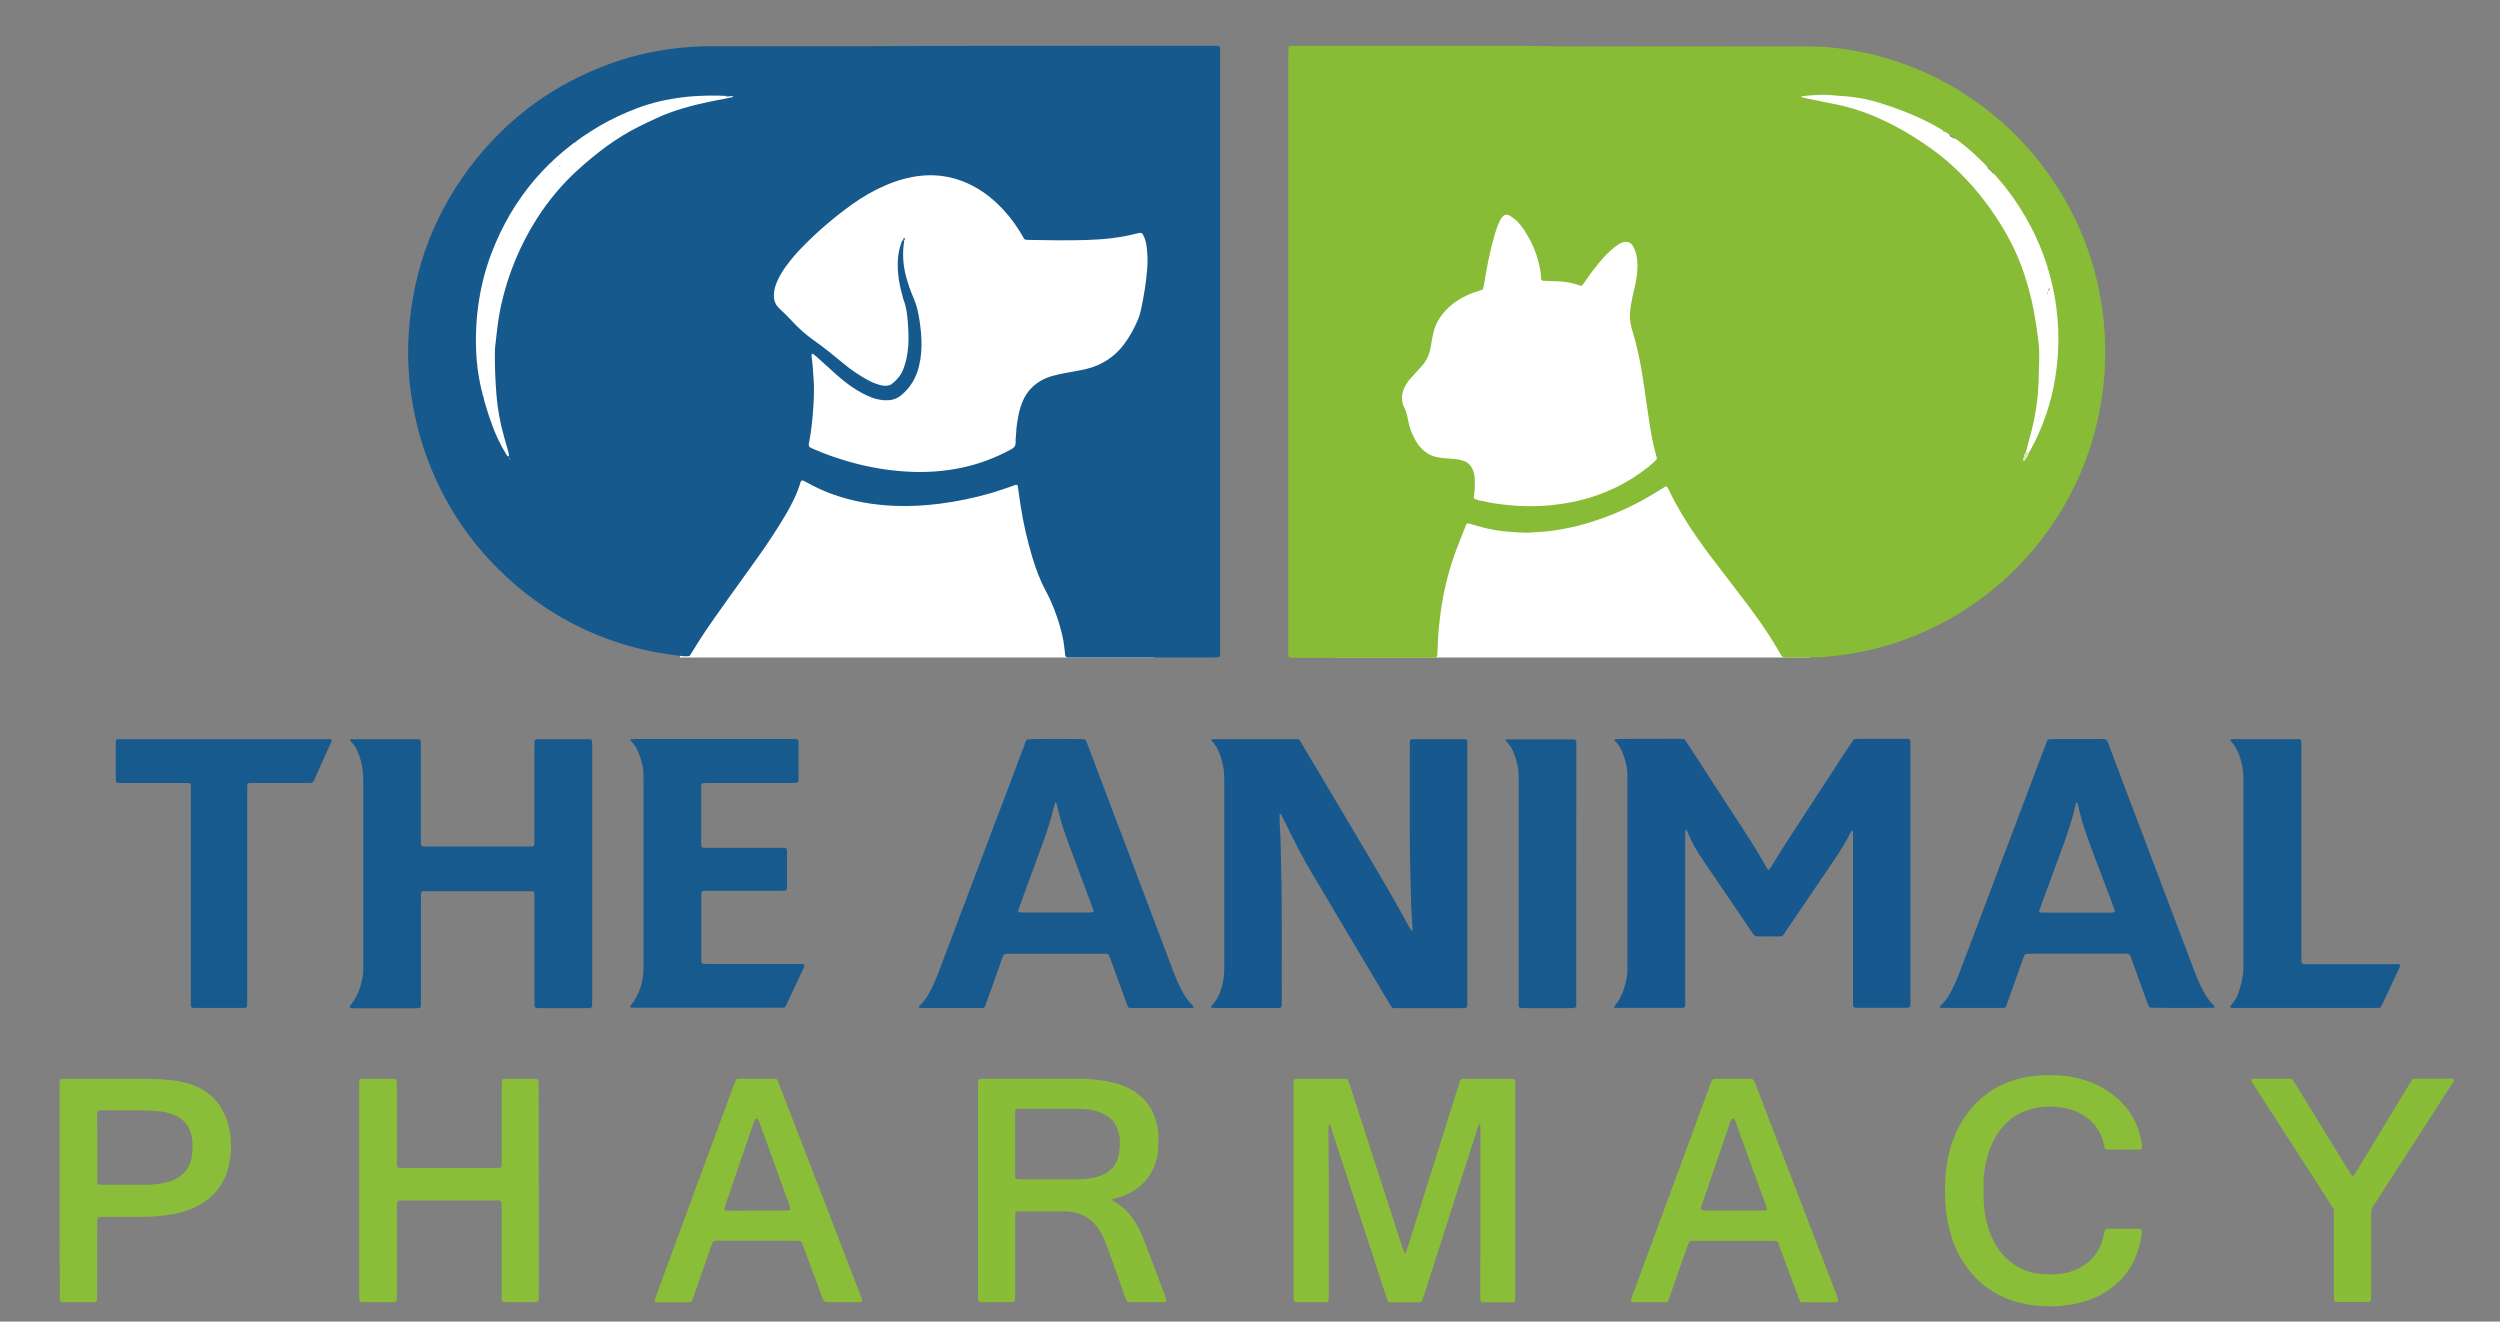
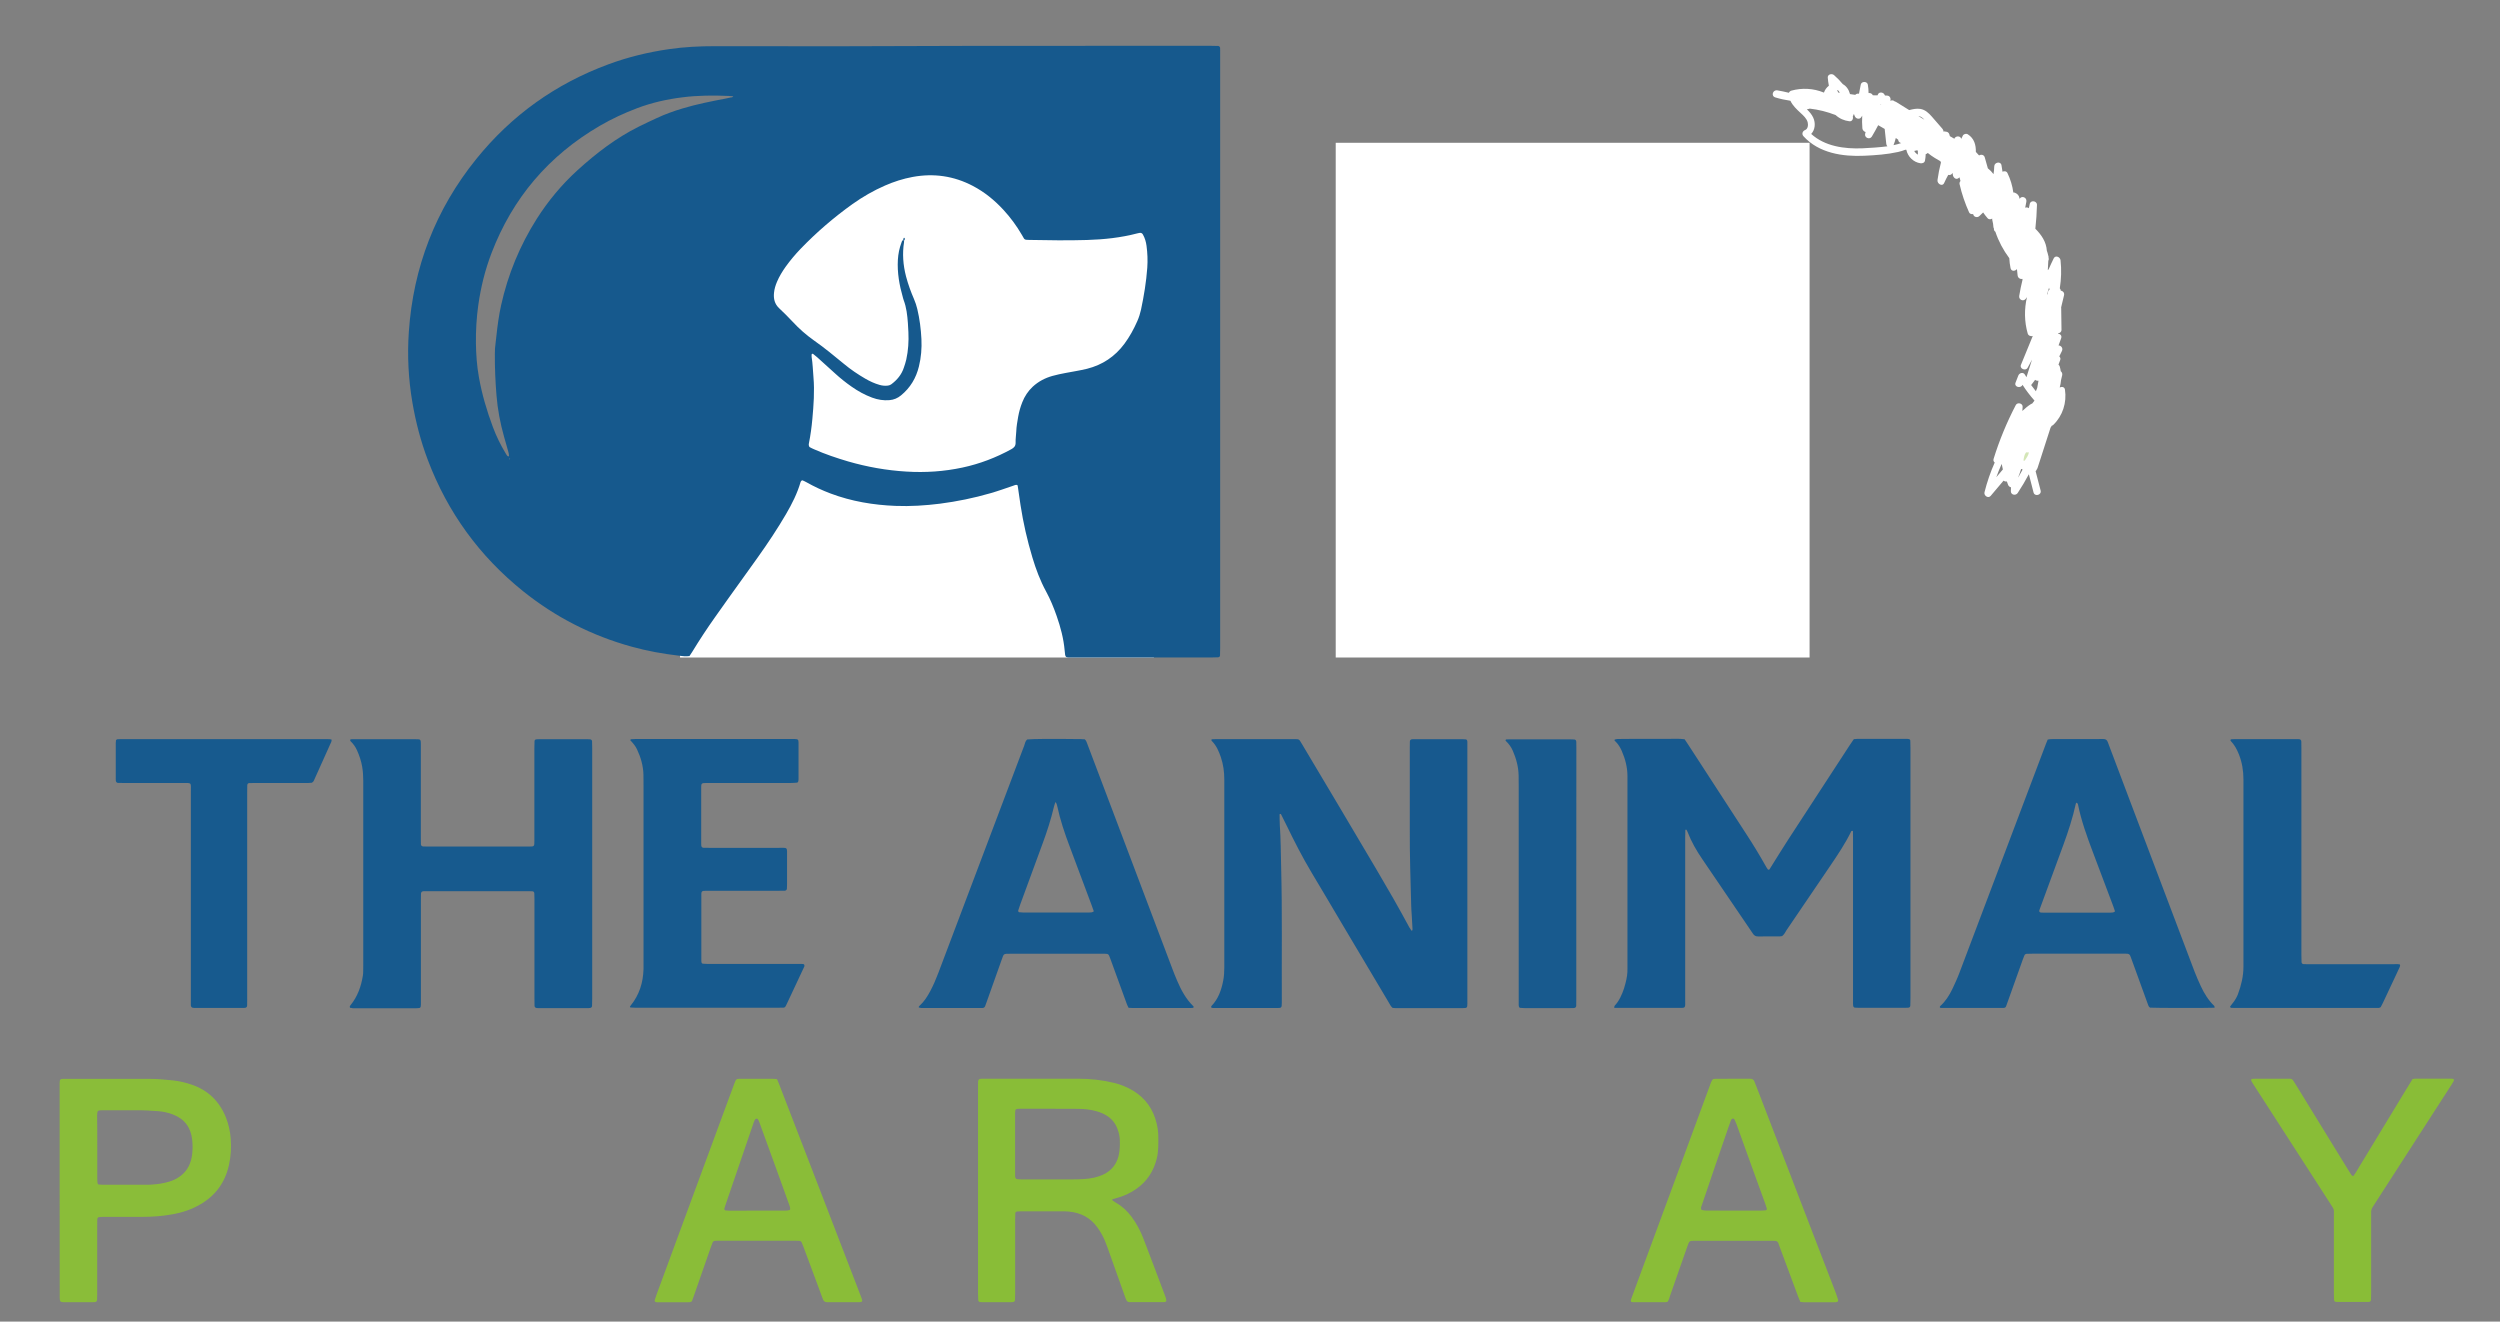
<svg xmlns="http://www.w3.org/2000/svg" version="1.1" x="0px" y="0px" viewBox="0 0 3395 1794.7" style="enable-background:new 0 0 3395 1794.7;" xml:space="preserve">
  <rect x="0" y="0" width="3395" height="1794.7" fill="#808080" stroke="none" />
  <style type="text/css">
	.st0{fill:#FFFFFF;}
	.st1{fill:#88BC36;}
	.st2{fill:#16598D;}
	.st3{fill:#17598E;}
	.st4{fill:#175A8E;}
	.st5{fill:#185A8E;}
	.st6{fill:#8ABD38;}
	.st7{fill:#89BD37;}
	.st8{fill:#8ABD39;}
	.st9{fill:#D4E6B7;}
</style>
  <g id="Layer_2">
    <rect x="923.5" y="193.9" class="st0" width="643.5" height="699" />
    <rect x="1813.9" y="193.9" class="st0" width="643.5" height="699" />
-     <path class="st0" d="M1023.3,128.3c-10,0.6-20.1,1.2-30.1,1.8c-1.1,0.1-2,0.4-2.7,1c-1.4,0.1-2.9,0.2-4.3,0.4   c0.2-1,0.2-2.1-0.2-3.1c0.6-0.9,1-1.9,1.1-2.9c0.5-3.5-2.1-7.5-6.2-6.2c-0.2,0.1-0.3,0.1-0.5,0.2c0.4-1.1,0.8-2.2,1.1-3.4   c4.5-16.2-3.3-32.6-18.6-39.4c-13.7-6.2-31.3-4.9-42.4,6c-8,7.9-10.6,19.2-9,29.9c-11.5,7.3-23.6,13.9-36.1,19.5   c-2.5,1.2-3,3.4-2.3,5.3c-0.4,0-0.8,0-1.2,0.1c-25.1,5.2-48.4,17.6-66.8,35.3c-8.1,2.8-15.9,6.2-23.5,10.2   c-0.7,0.4-1.2,0.9-1.6,1.5c-1.4-0.6-2.9-0.6-4.4,0.1c-6,3.3-11.9,6.9-17.7,10.6c-0.4,0.1-0.8,0.3-1.2,0.6c-0.4,0.3-0.7,0.6-1.1,0.8   c-13.2,8.6-25.8,18.2-37.6,28.7c-0.3,0.2-0.5,0.5-0.7,0.8c-0.8-4-6.7-5.6-9.3-1.5c-19.9,31.6-36.7,65-50.5,99.7   c-0.6,0.8-1.3,1.6-1.9,2.5c-1.2,1.6-1.4,3.4-1,4.9c-0.6,1.5-1.2,3-1.7,4.6c-2.3-0.7-5.3,0.2-6.5,3.2c-1.7,4.1-3.4,8.1-5.1,12.2   c-0.6,0.9-1,2-1.3,3.3c-0.6,2.2,0.1,3.9,1.4,5c-0.6,2.4-1.2,4.8-1.8,7.3c-2.4-4.6-4.4-9.4-5.9-14.4c-1.4-4.3-8.8-5.2-9.6,0   c-4.1,25.3-4.7,51-1.5,76.5c0.6,4.5,5,6.4,8.5,3.5c1.5-1.2,3-2.4,4.5-3.7c2.2,1.2,5.4,1,6.9-1.6c0.6-1,1.2-2.1,1.9-3.1   c-1.6,14.5-1.9,29.3-1.4,44c-3.5,12-6,24.3-7.4,36.9c-0.6,5.6,7.1,6.2,9.5,2.1l-1.7,33.1c-0.1,2.1-0.3,4.3-0.3,6.4   c-0.2,6.5,9.7,6.4,10,0c0.1-2.1,0.2-4.1,0.3-6.2c0.1-1.6,0.2-3.3,0.4-4.9c0.6,1,1.5,1.8,2.6,2.2c0.1,0.5,0.1,0.9,0.2,1.4   c0,0,0,0,0,0.1c-3.2,21.1-4,42.4-2.2,63.7c0.5,6.4,9.7,6.5,10,0c0-0.7,0.1-1.4,0.1-2c1.1,3,2.5,6,4.7,8c-0.4,2.6-0.7,5.3-0.7,8   c-0.1,5,6.1,6.3,8.8,3.1c-0.4,8.9-0.9,17.8-1.4,26.7c-0.2,3.7,2.9,5.2,5.7,4.7c1.7,2.4,5.2,3.5,7.5,0.9c8.3-9.5,11.8-21.8,9.5-34.1   c0.6-5.5-2.3-12.3-4.1-17.2c2.4-5,2.9-11.7,2.8-18.1c1.2-5.2,1.5-10.6,1.1-15.9c0.1-0.2,0.2-0.5,0.4-0.7c0.6,1,1.1,2,1.7,3.1   c2.6,4.7,8.8,2.1,9.3-2.5c2.3-20.3,1.1-40.8-3.3-60.7c-1.1-4.8-8.6-4.8-9.6,0c-0.6,2.9-1.3,5.8-1.9,8.7c-0.8-3-1.6-5.9-2.4-8.9   c0.1-3.1,0.1-6.1,0.2-9.2c4.8-14.3,8.4-29,10.9-43.9c0.7-4.3-4.3-8-7.5-5.8c0-2.4,0-4.8,0-7.2c6.8-38.4,18.5-75.9,34.9-111.2   c1.6,0,3.3-0.7,4.3-2.4c2-3.5,3.9-7.1,5.7-10.7c10.1-8.4,18.8-18.5,25.6-29.9c2-3.4-0.6-6.9-3.7-7.4c18.3-20.4,37.3-40.2,57.3-58.9   c7.7-4.3,14.2-10.2,19.3-17.5c1.8-1.6,3.6-3.2,5.4-4.7c2.6-0.3,5.2-0.9,7.1-1.6c4.8-1.5,9.1-4.1,13-7.3c4.8-4.1,8.5-9.4,10.5-15.3   c12.6,0.4,24.6-4.8,33-13.8c0.2,2.4,1.9,4.7,4.9,4.7c17.9-0.1,35.3-5.1,50.5-14.5c2.3-1.4,2.8-3.6,2.2-5.5   c12.8,1.2,25.7,1.1,38.6-0.5c2.1-0.3,3.7-1.7,4.5-3.4l14.2-1.2C1029.6,137.8,1029.8,128,1023.3,128.3z M759.8,224.9   c0.8-0.4,1.5-0.7,2.3-1.1c-1.5,1.2-3,2.4-4.6,3.5C758.3,226.5,759,225.7,759.8,224.9z M706.7,259.3c-0.3,0.3-0.6,0.7-1,1   c0.2-0.4,0.3-0.7,0.5-1.1C706.3,259.3,706.5,259.3,706.7,259.3z M753.5,212.7c1.4-1.5,2.8-2.9,4.2-4.3c-0.8,1-1.6,2.1-2.5,3.1   C754.6,211.8,754.1,212.2,753.5,212.7z M852.7,154c-2,0.9-4.1,1.9-6.1,2.8c-0.4,0.1-0.7,0.2-1.1,0.3   C847.8,155.9,850.2,154.9,852.7,154C852.7,153.9,852.7,153.9,852.7,154z M783.1,192.5c-0.8,0.6-1.6,1.1-2.4,1.7   c0.5-0.7,1-1.4,1.4-2C782.4,192.3,782.8,192.4,783.1,192.5z M688.7,625.5c0.2,0,0.4,0.1,0.6,0.1c0,1.3-0.1,2.7-0.3,4   C688.9,628.3,688.8,626.9,688.7,625.5z M972.9,108.8c-0.5,5.1-2.4,10.1-5.4,14.4c-0.7,0.3-1.3,0.8-1.9,1.3   c-0.3,0.1-0.5,0.2-0.8,0.3c-7.7-0.2-15.4-0.4-23.1-0.6c-2.2-0.1-3.6,1.1-4.3,2.5c-0.4,0-0.8,0-1.2,0.1c-0.5,0-0.9,0.1-1.4,0.2   l-6.6-0.7c-0.6-0.8-1.2-1.6-1.8-2.4c0.7-2.4-0.9-5.3-3.2-6.2c-0.1-0.2-0.1-0.4-0.2-0.5c6.4-4.3,12.6-8.9,18.7-13.7   c4.4-3.5-1.3-10.9-6.1-7.9c-4.9,3.2-9.7,6.6-14.4,10.1c0.1-3.8,1.1-7.6,2.9-10.9C936,73,975.1,83.4,972.9,108.8z M719.1,233.3   c-1.4,1-2.8,2.1-4.3,3.1c0.7-2.1,1.4-4.2,2-6.3C717.2,231.3,718.1,232.5,719.1,233.3z M636.4,381.1l-2.7,10.9   c-1.3,5.2,6.8,9.3,9.1,3.9c1-2.3,2-4.7,3-7c0.2,0,0.3-0.1,0.5-0.1c-0.1,1.3-0.1,2.5-0.2,3.8c-1.2,2.9-2.4,5.8-3.6,8.7   c-0.4,0.9-0.4,1.7-0.3,2.5c-2,3.7-3.8,7.4-5.4,11.3c-1.7,1.5-3.4,3-5.2,4.5c-1.4-15.4-1.4-31-0.1-46.4   C633.1,375.8,634.7,378.5,636.4,381.1z" />
    <path class="st0" d="M2804.2,529c-0.6-3.7-4.4-4.2-7.1-2.8c0.9-3.3,1.5-6.7,1.8-10.1c0.6-2.2,1.2-4.5,1.6-6.8   c0.4-2.2-0.6-4.1-2-5.2c-0.3-2.2-0.8-4.4-1.4-6.5c-0.3-1-0.9-1.8-1.7-2.4c0.8-2.1,1.6-4.3,2.4-6.4c0.7-1.9,0-3.6-1.3-4.8   c1.2-2.5,2.4-5,3.6-7.4c1.9-3.9-1.3-7.5-4.6-7.5c1.2-3.3,2.4-6.6,3.6-9.9c1.2-3.5-1.4-5.8-4.3-6.1c0-0.2,0-0.3,0-0.5   c2.4-0.1,4.7-1.7,4.7-4.8c-0.1-9.8-0.3-19.6-0.4-29.3c0-0.3-0.1-0.7-0.1-1c0.3-1.1,0.5-2.3,0.8-3.4c1.1-4.4,2.2-8.9,3.2-13.3   c0.7-3.4-1.8-5.8-4.5-6.2c-0.1-1.3-0.6-2.4-1.3-3.1c2-12.6,2.4-25.4,1-38.1c-0.5-4.4-6.9-7.4-9.3-2.5c-2.4,4.9-4.7,9.8-6.9,14.9   c-0.3,0.2-0.6,0.4-0.8,0.7c-0.1,0.1-0.2,0.2-0.3,0.3c0.2-4.2,0.4-8.5,0.7-12.7c0.4-0.7,0.7-1.6,0.6-2.5c-0.1-0.8-0.2-1.5-0.3-2.3   c0,0,0-0.1,0-0.1c0.1-0.8-0.1-1.6-0.4-2.2c-0.5-2.3-1.1-4.5-1.9-6.6c-0.8-12.1-7.4-21.6-15.6-29.8c1.2-10.7,1.9-21.5,2.2-32.4   c0.1-5.5-8.6-6.9-9.8-1.3c-0.4,1.9-0.8,3.9-1.2,5.8c-1.5-1.1-3.5-1.4-5-0.6c0.6-2.7,1.1-5.5,1.6-8.3c1-5.9-6.7-8.6-9.2-3.7   c0-0.2,0-0.4-0.1-0.7c-0.6-3.9-2.7-6.2-6.3-7.7c-0.7-0.3-1.4-0.3-2.1-0.2c-1.2-9.1-3.9-18.1-8-26.5c-1.2-2.6-4.4-3-6.7-1.8   c-0.5-2.9-1-5.9-1.4-8.8c-0.9-5.8-9.6-4.1-9.8,1.3c-0.1,3.7-0.5,7.3-1,10.8c-2.2-3-4.8-5.6-7.7-7.9c-1.4-5-2.8-9.9-4.2-14.9   c-1-3.6-5-4.4-7.7-2.6c-1.4-1.7-2.9-3.3-4.4-4.8c0.2-9.3-2.1-18.3-10.9-23.9c-2.3-1.4-5.5-0.5-6.8,1.8c-0.8,1.4-1.5,2.9-2.1,4.4   c-1.1-4.6-7.9-4.3-9.4-0.2c-2-1.2-4-2.4-6.1-3.5c-0.2-0.8-0.5-1.7-0.7-2.5c-0.7-2.4-2.8-3.6-4.8-3.6c-1.1-0.5-2.2-0.4-3.2-0.1   c0.1-1.2-0.3-2.5-1.3-3.7c-4.9-5.6-9.7-11.2-14.6-16.8c-4.3-4.8-8.8-9.2-15.5-10.3c-5.2-0.8-10.1,0.3-15.1,1.6   c-5.9-3.7-11.8-7.3-17.7-11c-0.6-0.4-1.2-0.6-1.7-0.6c-0.4-0.3-0.8-0.6-1.3-0.9c-1.4-1-3.4-0.9-5,0c1.2-2.9-0.3-7.1-4.4-7.2   c-0.9,0-1.9,0-2.8-0.1c-0.3-0.5-0.6-1.1-0.9-1.6c-1.7-3-7.1-3.5-8.6,0c-0.2,0.5-0.4,0.9-0.6,1.4c-2.1,0-4.3-0.1-6.4-0.1   c-0.9-2.2-3.5-3.5-5.8-3c0-3.8-0.3-7.6-1-11.5c-0.9-4.8-8.7-4.7-9.6,0c-0.8,4.1-1.6,8.2-2.4,12.4c0,0,0,0,0,0   c-1.7-0.5-3.8,0.1-5.1,1.5c-2.3-0.3-4.7-0.6-7-1c-0.1-0.1-0.1-0.2-0.2-0.3c-1.4-5.6-4.8-10.6-9.6-13.2c-3.7-4.4-7.6-8.5-12-12.3   c-3-2.6-8.9-1.1-8.5,3.5c0.3,3.7,0.8,7.3,1.5,10.9c-3.1,2.4-5.5,5.7-6.7,9.4c-0.1-0.1-0.3-0.2-0.4-0.2c-14-5.7-29.3-6.5-43.9-2.5   c-1.4,0.4-2.7,1.5-3.3,2.9c-5.2-1.3-10.4-2.4-15.7-3.3c-6.2-1-9,7.7-2.7,9.6c6.5,2,13,3.4,19.7,4.4c0.3,0.1,0.5,0.1,0.8,0.2   c3,6.5,8.5,11.6,14,16.7c3.7,3.4,8,7.3,9.4,12.4c0.9,3.5,0.5,9.1-3.5,10.6c-3.5,1.4-4.9,5.4-2.2,8.4c20.9,23,53.2,27.9,82.8,26.5   c15.1-0.7,30.8-1.8,45.6-5.1c3.5-0.8,6.8-1.8,10.1-3.1c0.4,0.1,0.8,0.2,1.2,0.1c1.9,9.3,9.6,16.9,19.1,18.3   c2.5,0.4,5.6-0.6,6.2-3.5c0.6-3,0.9-5.9,1-8.9c1.1-0.2,2.1-0.8,2.8-1.6c3,2.4,6.1,4.7,9.4,6.7c2.3,1.4,4.9,3,7.7,4.5   c0.2,0.7,0.5,1.2,0.8,1.7c-2,7.9-3.6,15.8-4.7,23.9c-0.7,5,6.6,9.6,9.1,3.9c1.7-3.7,3.5-7.4,5.5-10.9c2,0.5,4.2,0,5.6-2.2   c0.1-0.2,0.2-0.4,0.3-0.6l0.4,3c0.4,3.2,4.1,6.9,7.5,4.3c0.5-0.4,1-0.8,1.5-1.2c0.4,1.7,0.8,3.3,1.3,5c-1,1.1-1.6,2.7-1.2,4.4   c3,13.2,7.4,25.9,12.9,38.2c0.9,2.1,3.4,2.7,5.5,2.3c0,0.2,0.1,0.3,0.1,0.5c1,3.7,5.7,4.8,8.4,2.2c1.7-1.6,3.4-3.2,5.1-4.9   c1.8,2.7,3.8,5.3,6,7.8c1.7,2,4.4,1.8,6.3,0.5c-0.1,0.5-0.1,1.1,0,1.6c0.4,1.9,0.8,3.7,1.2,5.6c0.1,1.4,0.2,2.7,0.4,4.1   c0.1,0.8,0.3,1.5,0.7,2.1c0,0.1,0,0.3,0,0.4c-0.1,2,0.8,3.4,2,4.1c4.3,12.9,10.7,24.9,18.9,35.9c0.2,4.5,0.8,9,1.7,13.5   c1,4.8,6.3,4.3,8.7,1.3c0.3,2.9,0.6,5.8,0.9,8.6c0.4,3.6,3.7,5.4,6.4,4.7c0.1,0.4,0.2,0.7,0.3,1.1c-1.8,7.2-3.3,14.5-4.5,21.8   c-1,5.6,5.8,8.6,9.1,3.9c0.5-0.7,0.9-1.3,1.4-2c-3.8,16.2-3.6,33.3,1,49.4c0.8,2.9,4.3,4.3,6.9,3.3c-5.4,13.1-10.7,26.2-16.1,39.3   c-2.2,5.3,6.5,8.8,9.1,3.9c2-3.7,4-7.4,6-11.1l-7.6,24c-0.7-1.1-1.3-2.3-2-3.4c-2.3-4.1-7.7-2.6-9.1,1.2c-1.2,3.2-2.5,6.3-3.7,9.5   c-2.3,5.9,6.9,8.5,9.5,3c4.8,7.6,10.3,14.7,16.2,21.4c-1.1,1.3-2.1,2.7-3.1,4c-0.5,0.1-1,0.3-1.5,0.6c-4.3,2.7-8.3,6-11.9,9.5   c0.1-1.8,0.3-3.7,0.4-5.5c0.4-5-7.1-6.8-9.3-2.5c-12.2,23.4-22.3,47.8-30.1,73c-0.7,2.2,0.1,4,1.5,5c-5.8,13-10.4,26.5-13.9,40.4   c-1.1,4.5,5,8.9,8.4,4.9c5.8-6.9,11.7-13.8,17.5-20.7c1.2,1,2.9,1.4,4.5,1.1c0.5,1.5,1.1,3,1.6,4.5c0.6,1.8,2.3,3.1,4,3.5   c0,1.7-0.1,3.5-0.2,5.2c-0.1,5.2,6.7,6.5,9.3,2.5c5.4-8.2,10.4-16.6,15-25.2c0.1,0,0.1-0.1,0.2-0.1c2.1,8.2,4.2,16.3,6.3,24.5   c1.6,6.2,11.3,3.6,9.6-2.7c-2.3-8.7-4.5-17.5-6.8-26.2c0.7-0.6,1.2-1.3,1.5-2.1c0.4-0.5,0.8-1.2,1.1-2   c5.9-18.3,11.8-36.6,17.7-54.9c0.6-0.9,1.1-1.7,1.6-2.6c0.7-0.2,1.4-0.6,2-1.1C2801.1,564.8,2806.9,546.8,2804.2,529z    M2554.2,141.3c0.1,0.2,0.2,0.4,0.4,0.7c-0.3,0-0.6,0.1-0.9,0.2C2553.9,141.8,2554,141.5,2554.2,141.3z M2496,122.5   c0.9,1.1,1.8,2.3,2.6,3.4c-0.8-0.1-1.6-0.2-2.4-0.3c-0.5-1.1-0.9-2.2-1.3-3.3C2495.3,122.3,2495.6,122.4,2496,122.5z M2529.3,201.4   c-24.6,1-51-2.6-69.7-19.5c5.4-5.7,6.2-14.8,2.7-22.3c-2-4.3-5.2-7.9-8.6-11.2c1.3-0.2,2.7-0.4,4-0.9c12,1.4,23.8,4.3,35.1,8.8   c5.3,4.8,11.5,7.5,18.7,8.4c3.7,0.5,5.5-3.4,4.6-6.5c0.4-1.2,0.9-2.4,1.5-3.5l1.1,2.9c1.5,3.9,6.8,5.2,9.1,1.2   c0.4-0.6,0.7-1.2,1.1-1.8c-0.3,5.7-0.3,11.5,0.2,17.3c0.2,2.3,2.2,4.5,4.4,5c-0.2,0.7-0.4,1.5-0.6,2.2c-1.5,5.5,6.2,8.8,9.1,3.9   c3-5.1,5.9-10.2,8.6-15.4c3,1.7,5.9,3.4,8.8,5.1l2.2,20.5c0.1,1.1,0.7,2.2,1.5,3.1C2552,200.1,2540.5,200.9,2529.3,201.4z    M2571.4,197.1c1.3-3.2,2.3-6.4,3.1-9.7c1,0.8,2.1,1.6,3.2,2.3c0.1,0.4,0.1,0.7,0.2,1.1c0.4,1.8,1.9,3,3.7,3.4   c0.1,0,0.2,0.1,0.2,0.1C2578.4,195.5,2574.9,196.4,2571.4,197.1z M2604.5,210c-2.1-1.2-3.8-2.9-5-5c1.3-0.3,2.7-0.6,4-0.9   c0.3,0.2,0.6,0.4,0.9,0.6C2604.5,206.5,2604.6,208.2,2604.5,210z M2605.2,157.6c0.5,0.1,1.1,0.2,1.6,0.3c2.6,0.8,4.7,2.7,6.5,4.7   L2605.2,157.6z M2711,648c2.2-6.1,4.6-12.1,7.3-18c0.4,2.5,1,5,1.6,7.5C2716.9,641,2714,644.5,2711,648z M2758.3,522.9   c1.8-2.3,3.6-4.7,5.4-7.1c1.2,1,3,1.5,4.6,1.2c-0.6,3.3-1.2,6.6-1.8,9.9c-0.6,1.5-1.2,2.9-1.8,4.4   C2762.5,528.5,2760.3,525.7,2758.3,522.9z M2740.8,648.3c0-0.1,0-0.3,0-0.4c1.4-3.6,2.7-7.2,3.8-10.8c0.6-0.1,1.2-0.2,1.7-0.3   c0,0.5,0,1.1,0,1.6C2744.6,641.7,2742.7,645.1,2740.8,648.3z M2781,397.1l-0.4,3.5c-0.1-0.7-0.3-1.4-0.4-2.1   c0.8-2.6,1.6-5.2,2.4-7.8c0.2,0.9,0.4,1.7,0.7,2.6C2782.1,394.1,2781.2,395.4,2781,397.1z" />
  </g>
  <g id="Layer_1">
    <g>
-       <path class="st1" d="M1749.5,477.8c0-134.1,0-268.1,0-402.2c0-3.5,0.1-7,0.2-10.5c0-1.2,1.3-2.4,2.4-2.6c0.9-0.1,1.9-0.3,2.8-0.3    c2.9-0.1,5.8,0,8.6,0c99.8,0,199.7,0,299.5,0c64,1.4,128,0.5,191.9,0.6c64,0.2,128,0,192,0.1c7,0,14.1,0.2,21.1,0.4    c14.4,0.3,28.7,2.1,42.9,4.4c25,3.9,49.5,10.1,73.3,18.7c44.1,15.8,84.3,38.4,120.7,67.9c35.9,29,66,63.2,90.6,102.3    c22.3,35.5,38.7,73.5,49.5,113.9c4.5,17,7.7,34.3,10.2,51.7c3.7,26.4,4.3,52.9,3.1,79.5c-0.5,10.2-1.6,20.4-2.9,30.5    c-2.6,19.7-6.5,39.1-11.8,58.2c-12.8,46-33,88.6-60.5,127.7c-13.7,19.4-28.9,37.5-45.7,54.3c-36.6,36.5-78.5,65.4-126,86.3    c-29.1,12.8-59.3,22-90.6,27.8c-11.9,2.2-24,3.6-36.1,4.9c-19.5,2.1-39,1.5-58.5,1.7c-1,0-1.9,0-2.9-0.1c-1.7-0.1-3.1-1-3.9-2.4    c-3.6-6-7.1-12.2-10.8-18.1c-12.4-20.2-26.3-39.4-40.6-58.2c-14.7-19.4-29.6-38.6-44.3-57.9c-14.3-18.9-27.9-38.3-40-58.6    c-6.2-10.5-12-21.1-17.2-32.1c-0.7-1.4-1.5-2.8-2.3-4.2c-0.4-0.7-1.9-1.2-2.5-0.8c-2.4,1.5-4.9,3-7.3,4.5    c-31.8,20.2-65.6,35.8-101.9,46.2c-14.5,4.1-29.1,7.2-44,9.3c-10.5,1.5-21,1.8-31.5,2.6c-5.4,0.4-10.9-0.2-16.3-0.4    c-1.9-0.1-3.8-0.3-5.7-0.4c-18.6-0.8-36.8-4.5-54.6-9.9c-8.9-2.7-8.1-3.5-11.5,5.4c-3.6,9.3-7.4,18.4-10.9,27.7    c-8.7,23.1-15.1,46.9-19.3,71.2c-2,11.3-3.4,22.7-4.6,34.2c-1.2,11.5-1.6,23-2,34.5c0,1.6-0.2,3.2-0.3,4.8    c-0.1,1.2-1.3,2.5-2.4,2.6c-2.9,0.1-5.7,0.3-8.6,0.3c-27.8,0-55.7,0-83.5,0c-31.7,0-63.4,0-95,0c-2.6,0-5.1,0-7.7,0    c-4.1-0.1-5-0.9-5.1-5.1c-0.1-3.2,0-6.4,0-9.6C1749.5,744.7,1749.5,611.2,1749.5,477.8z M2755.3,614.4c0.5-0.8,1.1-1.6,1.6-2.4    c24.8-44.8,36.9-93,38.3-144.1c0.3-12.5-0.1-24.9-1.3-37.4c-1.7-19.2-5-38-10.1-56.6c-10.2-37.7-26.8-72.4-49.2-104.4    c-15.5-22.1-33.6-41.9-53.4-60.2c-17.7-16.4-37.4-30-58.7-41.3c-22.4-11.9-45.9-20.8-70.1-28.4c-16.9-5.3-34.2-8.1-51.8-9.3    c-2.6-0.2-5.1-0.2-7.7-0.5c-15.7-1.9-31.3-0.9-47,1c0.5,0.5,0.8,1.1,1.3,1.3c2.1,0.6,4.3,1.2,6.5,1.6c12.8,2.6,25.7,5.2,38.5,7.8    c28.5,5.6,55.2,16.1,80.8,29.5c17.9,9.4,34.9,20.2,51.2,32c9.6,6.9,18.8,14.4,27.5,22.4c26.1,23.9,48.1,51.3,66.6,81.5    c12.6,20.5,22.9,42.1,30.5,65c5.8,17.3,10.3,34.9,13.6,52.9c2.2,12.3,4,24.6,5.6,37c1.1,8.6,1.5,17.2,1.2,25.8    c-0.6,17.6-0.4,35.2-2.3,52.7c-1.6,14.3-3.9,28.5-7.5,42.4c-2.7,10.5-5.6,21-8.3,31.5c-2.4,3.1-2.9,6.9-3.5,10.6    c0,0.3,0.3,0.8,0.4,0.8c0.5-0.1,1.3-0.1,1.5-0.5C2752,621.8,2754.5,618.5,2755.3,614.4z M2013.7,393c-1.5,0.6-2.9,1.2-4.4,1.7    c-2.7,0.9-5.5,1.7-8.2,2.7c-14.3,5.2-27.2,12.8-37.7,24c-8.3,8.8-14.2,18.9-16.9,30.7c-1.3,5.9-2.5,11.9-3.4,17.9    c-1.6,10.8-5.8,20.2-13.3,28.2c-1.5,1.6-3,3.3-4.5,4.9c-3.4,3.8-6.9,7.6-10.3,11.4c-3.6,4.1-6.5,8.7-8.6,13.8    c-3.2,8.1-3.7,16.2,0.2,24.2c2.8,5.8,4.5,11.9,5.6,18.3c1.7,9.5,5.1,18.5,9.8,26.9c3,5.4,6.8,10.1,11.4,14.2    c4.6,4.1,9.9,6.9,15.9,8.4c4.1,1,8.1,1.6,12.3,1.9c6.1,0.4,12.1,1,18.1,1.7c2.5,0.3,5,1,7.4,1.8c6.2,2,10.3,6.2,12.9,12.1    c1.5,3.5,2.4,7.3,2.6,11.2c0.4,8,0.3,16-0.8,23.9c-0.1,0.9-0.3,1.9-0.3,2.8c0,0.6,0.4,1.4,0.9,1.6c1.7,0.8,3.5,1.5,5.4,2    c18.4,4.4,37.1,6.9,56,7.8c14.4,0.6,28.7,0.4,43.1-1.1c12.7-1.4,25.4-3.3,37.8-6.3c34.7-8.4,66.2-23.5,94.1-45.9    c3.5-2.8,6.8-5.9,10-8.9c1-0.9,1.3-2.2,1-3.5c-1.2-4.6-2.5-9.3-3.6-13.9c-4.3-17.4-6.5-35.2-9.2-52.9c-2-13-3.8-25.9-5.7-38.9    c-3.4-23.1-8.1-46-15.1-68.3c-3.2-10.3-3.3-20.8-1.7-31.3c1.5-9.5,3.8-18.8,5.9-28.1c2.6-11.3,3.9-22.7,3-34.3    c-0.5-5.8-2-11.3-4.3-16.6c-0.6-1.5-1.4-2.9-2.4-4.2c-2.7-3.7-6.5-5.1-11-4.2c-3.1,0.7-6.1,1.9-8.7,3.8c-3.4,2.4-6.7,4.9-9.8,7.7    c-5.7,5.2-10.9,10.8-15.8,16.8c-6.5,7.9-12.7,16.1-18.4,24.5c-1.3,1.8-2.5,3.7-3.9,5.4c-0.9,1.1-2.2,1.4-3.5,0.9    c-4.8-1.7-9.7-3.1-14.8-4.1c-8.9-1.7-17.8-1.8-26.7-2.1c-2.9-0.1-5.8-0.1-8.6-0.3c-1.3-0.1-2.5-1.2-2.6-2.3c-0.3-3.5-0.4-7-1-10.5    c-3.1-19.6-10.2-37.6-20.9-54.2c-3.6-5.7-7.7-11.1-12.7-15.6c-2.4-2.1-5-3.9-7.7-5.7c-1-0.7-2.3-1-3.6-1.3c-2-0.4-3.8,0.1-5.3,1.4    c-2.4,2.2-4,4.9-5.4,7.8c-3.1,6.4-5.2,13.1-7.1,19.8c-5.9,20.6-10,41.6-13.4,62.8C2015.4,386.7,2014.8,389.8,2013.7,393z" />
      <path class="st2" d="M1381.6,658.7c-2.1-0.7-3.8,0.2-5.6,0.9c-10.3,3.5-20.5,7.2-31,10.2c-22.4,6.5-45.3,11.2-68.5,14.2    c-20,2.5-40.1,3.8-60.3,3c-30.2-1.2-59.7-6.1-88.2-16.8c-11.4-4.3-22.4-9.4-33-15.4c-1.7-0.9-3.4-1.8-5.2-2.5    c-0.4-0.2-1.2,0.3-1.6,0.7c-0.4,0.4-0.8,1-1,1.6c-4.5,15.5-11.7,29.7-19.8,43.6c-5.8,9.9-11.9,19.7-18.2,29.3    c-12.8,19.6-26.6,38.4-40.2,57.4c-12.7,17.7-25.4,35.3-37.9,53.1c-10.9,15.4-21.3,31.2-31.1,47.3c-1.2,1.9-2.5,3.7-3.7,5.6    c-4.9,0.8-9.7,0.1-14.4-0.5c-21.6-2.5-43-6.4-64-12.2c-54.4-15-103.6-40.1-147.6-75.4c-59.2-47.6-102.3-106.9-129.2-177.9    c-9.7-25.5-16.5-51.7-21.1-78.6c-5.4-31.7-7-63.6-4.8-95.6c6-87.7,36.3-166.3,91.6-234.8c47.9-59.4,107.9-102.2,179.5-128.6    c26.5-9.8,53.7-16.4,81.7-20.5c21-3.1,42-4.1,63.1-4.1c80.9,0,161.9,0.3,242.8-0.1c143.3-0.7,286.6-0.1,430-0.4    c3.5,0,7,0.1,10.5,0.2c1.1,0,2.5,1.4,2.5,2.5c0.1,1.3,0.1,2.6,0.1,3.8c0,3.5,0,7,0,10.6c0,266.5,0,533,0,799.5    c0,3.8-0.1,7.7-0.2,11.5c0,1.2-1.3,2.3-2.5,2.3c-2.6,0.1-5.1,0.2-7.7,0.2c-63.3,0-126.7,0-190,0c-10.3,0-9.8,1-10.8-9.6    c-1.4-16-5.5-31.4-10.8-46.6c-4-11.5-8.6-22.7-14.4-33.4c-8-14.7-13.8-30.2-18.6-46.2c-7-23.3-12.4-47-16.1-71    c-1.3-8.2-2.4-16.4-3.6-24.7C1382.3,660.4,1381.9,659.5,1381.6,658.7z M1226.5,325.9c0.4,0.3,0.8,0.7,1.2,1c0,0.6,0.1,1.3,0,1.9    c-2.5,15.7-1.3,31.2,2.7,46.6c2.8,10.6,6.5,20.8,10.8,30.7c1.9,4.4,3.4,9,4.5,13.6c3.2,13.4,4.9,27.1,5.6,40.8    c0.6,12.5-0.4,24.9-3.4,37.1c-3.8,15.7-11.7,29-24.3,39.3c-4.6,3.8-9.7,6-15.7,6.5c-8.1,0.7-15.9-0.6-23.5-3.4    c-10-3.7-19.2-8.8-27.9-14.9c-7.9-5.5-15.4-11.5-22.5-18c-8-7.3-16.1-14.7-24.2-21.9c-1.9-1.7-3.9-3.3-5.9-4.8    c-0.2-0.1-0.6,0-0.9,0.1c-0.3,0.1-0.7,0.2-0.7,0.4c-0.1,1.3-0.3,2.6-0.1,3.8c1.5,9.2,1.7,18.5,2.5,27.7    c1.6,18.9,0.2,37.7-1.5,56.5c-1,11.1-2.5,22.2-4.7,33.2c-0.2,0.9-0.3,1.9-0.1,2.8c0.2,0.9,0.6,2,1.3,2.4c1.9,1.1,4,2,6,2.9    c15,6.6,30.4,11.8,46,16.4c25.9,7.5,52.3,12.2,79.2,13.8c25.7,1.6,51.2-0.1,76.3-5.5c23.3-5,45.3-13.4,66.2-24.9    c3.6-2,5.9-4.2,5.8-8.9c-0.2-5.1,0.7-10.2,0.9-15.3c0.2-6.7,1.5-13.4,2.6-20c1.2-6.6,3-13.1,5.5-19.4c3.2-8.2,7.9-15.3,14.3-21.3    c7.7-7.1,16.7-11.8,26.7-14.6c5.8-1.6,11.8-2.9,17.8-4c9.7-1.9,19.5-3.3,29.2-5.7c21-5.3,37.9-16.6,50.8-34    c7.1-9.6,12.7-19.9,17.5-30.8c2.2-5,3.8-10.1,5-15.5c4-18.8,7.1-37.7,8.5-56.9c0.7-10,0.3-19.8-1-29.7c-0.7-5.4-2.2-10.6-4.9-15.4    c-1.1-1.9-2.5-2.6-4.8-2.2c-0.9,0.2-1.9,0.3-2.8,0.6c-22.4,5.9-45.2,8.3-68.3,9c-26.2,0.8-52.5,0.4-78.7-0.1    c-1.3,0-2.6-0.1-3.8-0.2c-1.4-0.1-2.5-0.7-3.2-1.8c-1-1.6-1.9-3.3-2.9-5c-7.1-12.2-15.4-23.5-25-33.9c-12-13-25.6-24.1-41.4-32.4    c-25.9-13.6-53.2-17.5-81.9-12.2c-12.9,2.4-25.4,6.4-37.5,11.7c-15.6,6.8-30.3,15.3-44.1,25.1c-25.3,18.1-48.8,38.3-70.4,60.7    c-7.3,7.6-14.1,15.7-20.3,24.3c-4.6,6.5-8.8,13.3-11.9,20.7c-2,4.7-3.5,9.7-4,14.8c-0.8,7.9,0.7,15.1,7,21    c6.3,5.9,12.4,12,18.3,18.3c8.7,9.4,18.2,17.8,28.8,25.3c14.1,9.9,27.5,20.9,40.8,31.9c9.1,7.6,18.9,14.2,29.2,20.2    c6.1,3.5,12.5,6.5,19.3,8.4c3.8,1.1,7.6,1.4,11.4,0.9c1.5-0.2,3.2-0.8,4.4-1.7c7.9-5.9,14-13.1,17.1-22.6c1.2-3.6,2.5-7.3,3.3-11    c2.7-12.3,3.5-24.7,2.9-37.2c-0.2-4.2-0.4-8.3-0.7-12.5c-0.8-10.5-1.9-21-5.7-31c-0.5-1.2-0.7-2.4-1.1-3.7    c-4.8-16.7-7.8-33.6-6.8-51.1c0.5-8.1,2-15.8,4.9-23.4C1224.5,328.4,1224.9,326.8,1226.5,325.9z M995.8,130.8    c-2.5-0.2-4.4-0.4-6.3-0.5c-20.8-0.9-41.5-0.8-62.2,1.8c-21.4,2.6-42.2,7.3-62.3,14.9c-17.4,6.6-34.2,14.4-50.2,23.7    c-69.5,40.4-118.7,98.1-147.4,173.2c-8.7,22.8-14.5,46.3-17.9,70.5c-2.4,17.1-3.4,34.4-3.2,51.7c0.2,15.4,1.3,30.6,4,45.8    c4.1,23.4,10.8,46,19.1,68.2c4.7,12.6,10.6,24.6,17.6,36.1c0.7,1.1,1.3,2.2,2.2,3.1c0.3,0.4,1.1,0.4,1.7,0.5    c0.1,0,0.3-0.5,0.3-0.8c-0.2-1.6-0.2-3.2-0.7-4.7c-2-7.1-4.1-14.1-6-21.2c-5.2-18.5-8.8-37.3-10.3-56.5c-1.5-18.5-2.3-37-2.2-55.6    c0-5.1,0.2-10.2,1-15.3c0.4-2.8,0.7-5.7,1-8.6c1.5-14.3,3.4-28.6,6.5-42.6c9.3-41.9,25.4-81,48.4-117.3    c15.5-24.4,33.9-46.5,55.3-66c25.4-23.1,52.5-43.9,83.4-59.3c8-4,16.1-7.7,24.2-11.5c11.3-5.3,23-9.5,35-13.1    c19-5.7,38.4-9.6,57.9-13.3c2.5-0.5,5-1,7.5-1.6C993.2,132.3,994.6,132.5,995.8,130.8z M692.1,624c0.2-0.2,0.4-0.3,0.5-0.5    c0.1-0.3,0.1-0.6-0.1-0.8c-0.5-0.5-0.8-0.3-0.8,0.5C691.7,623.5,692,623.8,692.1,624z" />
      <path class="st3" d="M2420.1,1271.2c-0.9,0.1-1.8,0.4-2.8,0.4c-9.9,0-19.8,0-29.8,0.1c-3.3,0-5.4-1.2-7.1-3.9    c-1.9-3-3.9-5.8-5.9-8.7c-20.9-30.7-41.7-61.4-62.6-92.1c-8-11.7-15-23.8-20.1-37c-0.4-1.1-1.1-2.2-1.6-3.2    c-1.1-0.3-1.5,0-1.5,0.7c-0.1,3.5-0.2,7-0.2,10.5c0,72.9,0,145.9,0,218.8c0,13.3,1.5,11.9-11.6,11.9c-25.3,0.1-50.5,0-75.8,0    c-2.9,0-5.7,0-9,0c0.3-1.2,0.1-2.3,0.6-2.9c6.3-6.7,9.8-14.9,12.7-23.4c0.8-2.4,1.5-4.9,2.1-7.4c1.7-6.5,2.8-13.1,2.6-19.9    c-0.1-2.6,0-5.1,0-7.7c0-81.3,0-162.5,0-243.8c0-3.2,0-6.4,0-9.6c0-12-3-23.4-7.8-34.4c-2-4.4-4.4-8.5-7.8-12    c-0.8-0.9-2.1-1.5-2.1-2.9c2.2-1.3,2.2-1.3,23.3-1.3c8,0,16,0,24,0s16-0.1,24,0c8,0.1,15.9-0.6,24,0.5c1.8,2.8,3.6,5.4,5.4,8.1    c26.1,40.2,52.2,80.5,78.4,120.7c9.3,14.2,18.1,28.7,26.4,43.5c0.9,1.7,2,3.3,3.1,4.8c0.2,0.2,1.1,0,1.7-0.2    c0.3-0.1,0.5-0.4,0.6-0.7c8.2-13,16.1-26.1,24.5-39c28-43.2,56.2-86.3,84.3-129.4c1.7-2.7,3.6-5.3,5.4-7.9c1.8-0.1,3.4-0.4,5-0.4    c22.1,0,44.2,0,66.2,0c1.3,0,2.6,0,3.8,0.3c0.8,0.2,1.7,0.9,1.7,2c0.1,3.2,0.2,6.4,0.2,9.6c0,68.8,0,137.6,0,206.4    c0,44.8,0,89.6,0,134.4c0,3.2-0.1,6.4-0.2,9.6c-0.1,1.7-1.2,2.8-3.2,2.8c-1.6,0.1-3.2,0.1-4.8,0.1c-20.5,0-41,0-61.4,0    c-1.9,0-3.8-0.1-5.8-0.2c-1.2-0.1-2.3-1.2-2.4-2.6c-0.1-1-0.2-1.9-0.2-2.9c0-2.9,0-5.8,0-8.6c0-72.3,0-144.6,0-216.9    c0-2.9-0.1-5.8-0.1-8.6c0-0.2-0.4-0.5-0.6-0.5c-0.6,0-1.5,0.1-1.6,0.4c-8.1,16.8-18.5,32.1-28.9,47.5    c-19.8,29.1-39.5,58.2-59.3,87.3C2424.3,1266.3,2422.8,1269.2,2420.1,1271.2z" />
      <path class="st3" d="M1645.2,1368.6c-0.2-0.6-0.4-1.1-0.5-1.7c0-0.2,0.3-0.6,0.5-0.8c9.3-9.6,13.4-21.6,15.9-34.3    c1.2-6,1.5-12,1.5-18.1c0-85.1,0-170.2,0-255.3c0-10.3-1.4-20.4-4.7-30.2c-2.8-8.2-6.2-16.1-12.6-22.3c-0.3-0.3-0.1-1.1,0-1.7    c0-0.2,0.5-0.3,0.8-0.3c2.2-0.1,4.5-0.2,6.7-0.2c34.2,0,68.5,0,102.7,0c1.9,0,3.8,0.1,5.8,0.1c1.7,0,3.1,0.7,4,2.1    c1.1,1.6,2.1,3.2,3,4.9c33.7,56.6,67.5,113.2,100.9,169.9c15.3,25.9,30.3,51.9,44.5,78.4c0.9,1.6,2,3.1,3.1,4.7    c0.1,0.1,0.8,0.1,0.9-0.1c0.2-0.5,0.5-1.2,0.5-1.7c-0.3-6.1-0.6-12.1-1-18.2c-0.3-4.8-0.7-9.6-0.8-14.4    c-0.9-34.5-2.1-69.1-1.9-103.6c0.1-37.1,0-74.2,0-111.3c0-2.6,0.1-5.1,0.1-7.7c0-1.6,1.4-2.9,3.1-2.9c1.3-0.1,2.6-0.1,3.8-0.1    c21.4,0,42.9,0,64.3,0c1.6,0,3.2,0.2,4.8,0.3c1.1,0.1,1.6,1,1.9,1.9c0.3,0.9,0.2,1.9,0.2,2.9c0,2.9,0,5.8,0,8.6    c0,112.6,0,225.2,0,337.8c0,2.6,0,5.1,0,7.7c-0.1,5.5-0.4,6-6,6c-30.7,0-61.4,0-92.1,0c-1.3,0-2.5-0.2-3.5-0.3    c-2.7-2.4-4-5.4-5.6-8.1c-20.4-34.3-40.8-68.7-61.3-103.1c-14.4-24.2-28.6-48.5-43.1-72.6c-12.5-20.9-23.5-42.5-34.1-64.4    c-2.4-4.9-4.9-9.7-7.3-14.6c-0.3-0.6-0.9-0.8-1.6-0.5c-0.2,0.1-0.4,0.4-0.4,0.7c0.1,4.8,0,9.6,0.3,14.4    c1.3,18.8,1.3,37.7,1.8,56.6c1.6,61.4,0.6,122.8,0.9,184.2c0,1.6-0.1,3.2-0.2,4.8c-0.1,1.3-1.2,2.5-2.3,2.6    c-1.3,0.1-2.5,0.2-3.8,0.2c-28.8,0-57.6,0-86.4,0C1647.1,1368.8,1646.2,1368.7,1645.2,1368.6z" />
      <path class="st4" d="M475.3,1368.6c-0.1-0.8-0.4-1.4-0.3-1.9c0.1-0.6,0.6-1.1,1-1.6c9.6-11.8,14.4-25.5,16.8-40.2    c0.3-1.9,0.4-3.8,0.4-5.7c0.1-2.2,0.1-4.5,0.1-6.7c0-84.1,0-168.3,0-252.4c0-6.4-0.4-12.8-1.5-19.1c-1.3-7.6-3.8-14.9-6.9-21.9    c-2.1-4.7-5-8.9-8.8-12.5c-0.4-0.4-0.5-1-0.6-1.6c-0.2-0.6,0.7-1.1,2.2-1.2c1.6,0,3.2,0,4.8,0c26.6,0,53.1,0,79.7,0    c2.2,0,4.5,0.1,6.7,0.2c1.2,0.1,2.4,1.3,2.4,2.5c0.1,1,0.2,1.9,0.2,2.9c0,2.6,0,5.1,0,7.7c0,40.3,0,80.6,0,120.9    c0,2.9,0,5.8,0.1,8.6c0,1.6,1.5,2.9,3.2,2.9c2.2,0.1,4.5,0.1,6.7,0.1c44.8,0,89.6,0,134.4,0c0.6,0,1.3,0,1.9,0    c8,0.1,7.9-0.1,7.9-7.9c0-41.9,0-83.8,0-125.7c0-3.2,0.1-6.4,0.2-9.6c0-1.2,1.2-2.4,2.5-2.4c1.6-0.1,3.2-0.2,4.8-0.2    c21.1,0,42.2,0,63.4,0c1.6,0,3.2,0.1,4.8,0.2c1.3,0.1,2.5,1.2,2.6,2.4c0.1,2.9,0.2,5.8,0.2,8.6c0,29.4,0,58.9,0,88.3    c0,84.5,0,168.9,0,253.4c0,3.2-0.1,6.4-0.2,9.6c0,1.2-1.3,2.4-2.5,2.5c-0.6,0.1-1.3,0.2-1.9,0.2c-23,0-46.1,0-69.1,0    c-1,0-1.9-0.1-2.8-0.4c-0.5-0.2-1.1-0.7-1.4-1.2c-0.3-0.5-0.4-1.2-0.4-1.9c-0.1-2.9-0.1-5.8-0.1-8.6c0-45.1,0-90.2,0-135.3    c0-2.9-0.1-5.8-0.2-8.6c0-1.3-1.2-2.6-2.3-2.6c-1.6-0.1-3.2-0.2-4.8-0.2c-46.7,0-93.4,0-140.1,0c-1.3,0-2.6,0.1-3.8,0.1    c-1.5,0.1-2.9,1.5-2.9,3.2c-0.1,2.9-0.1,5.8-0.1,8.6c0,40,0,80,0,120c0,6.7,0,13.4,0,20.2c0,1.6,0,3.2-0.3,4.8    c-0.2,0.8-0.8,1.7-2,1.8c-1.3,0.1-2.5,0.3-3.8,0.3c-28.8,0-57.6,0-86.4,0C477.8,1368.8,476.6,1368.7,475.3,1368.6z" />
      <path class="st5" d="M2780.8,1004.3c1.7-0.2,3.3-0.6,4.8-0.6c23.7,0,47.4,0,71-0.1c3.1,0,4.7,1.4,5.7,4c0.5,1.5,1.2,3,1.7,4.5    c7.9,20.9,15.8,41.9,23.7,62.8c30.7,81.3,61.5,162.7,92.3,244c2.6,6.9,5.6,13.6,8.7,20.3c4.6,9.9,10.3,19.2,18.2,26.8    c0.5,0.5,0.4,1.6,0.5,2.5c-9.5,0.5-79.7,0.4-87.6-0.1c-2.1-1.2-2.5-3.5-3.3-5.5c-6.4-17.7-12.8-35.5-19.3-53.2    c-1.2-3.3-2.5-6.6-3.6-9.9c-1.4-4.3-2.9-4.7-7.1-4.7c-7,0-14.1,0-21.1,0c-34.9,0-69.8,0-104.6,0c-2.9,0-5.8,0.1-8.6,0.2    c-1.4,0.1-2.4,0.8-3,2c-0.8,1.8-1.5,3.5-2.1,5.3c-6.8,19-13.5,37.9-20.3,56.9c-0.9,2.4-1.7,4.8-2.6,7.2c-0.5,1.3-1.6,1.9-3,2    c-0.3,0-0.6,0.1-1,0.1c-28.2,0-56.3,0-84.5,0c-0.5,0-1.2-0.4-1.4-0.8c-0.2-0.4,0-1.3,0.4-1.6c7.3-6.5,12.4-14.6,16.6-23.3    c3.4-7.2,6.8-14.5,9.6-22c38.6-101.9,77.1-203.9,115.6-305.9C2777.8,1011.5,2779.3,1008,2780.8,1004.3z M2872.2,1237.7    c-0.9-2.5-1.6-5-2.5-7.3c-9.2-24.5-18.4-49-27.7-73.5c-8-21.2-15.7-42.5-20.2-64.9c-0.1-0.3-0.2-0.6-0.4-0.8    c-0.4-0.4-1-0.8-1.4-1.2c-0.3,0.4-0.9,0.8-1,1.3c-4.2,19.1-10.2,37.6-16.9,55.9c-10.2,27.6-20.3,55.1-30.4,82.7    c-0.8,2.1-1.6,4.2-2.3,6.3c-0.6,1.6,0.6,3,2.5,3.1c1.6,0.1,3.2,0.1,4.8,0.1c28.8,0,57.5,0,86.3,0c2.2,0,4.5,0,6.7-0.3    C2870.4,1238.9,2871.2,1238.2,2872.2,1237.7z" />
      <path class="st5" d="M1394.9,1004.2c8.4-0.8,30.7-1,72.9-0.5c1.9,0,3.8,0.2,5.4,0.3c2.2,2.2,2.8,4.7,3.7,7.1    c12,31.7,24,63.4,36,95.1c26.3,69.7,52.6,139.3,79,209c2.1,5.7,4.4,11.3,6.8,16.9c5.4,12.7,12,24.8,22,34.5c0.5,0.5,0.5,1.1,0,1.7    c-0.2,0.2-0.5,0.4-0.7,0.4c-1.3,0.1-2.5,0.2-3.8,0.2c-25.9,0-51.8,0-77.7,0c-1.9,0-3.8-0.2-5.9-0.3c-0.9-1.8-1.8-3.5-2.4-5.2    c-7-19.2-14-38.5-21-57.7c-0.7-1.8-1.3-3.6-2-5.4c-1.8-4.7-2.2-5-6.8-5.1c-1.3,0-2.6,0-3.8,0c-41.6,0-83.2,0-124.8,0    c-9.5,0-8.5-0.2-11.5,8c-6.7,18.7-13.3,37.4-19.9,56c-0.9,2.4-1.7,4.8-2.6,7.2c-0.6,1.6-2,2.4-3.7,2.5c-1,0-1.9,0-2.9,0    c-26.6,0-53.1,0-79.7,0c-1.2,0-2.4-0.4-3.6-0.7c-0.2,0-0.4-0.6-0.3-0.8c0.3-0.6,0.6-1.1,1.1-1.5c6.3-5.7,10.7-12.7,14.6-20    c4.2-7.9,7.7-16.1,10.9-24.5c16.3-43.1,32.5-86.1,48.8-129.2c22.6-59.8,45.2-119.6,67.8-179.4    C1391.9,1009.7,1392.3,1006.4,1394.9,1004.2z M1485.4,1237.6c-1-2.8-1.9-5.5-2.9-8.2c-10-26.6-19.9-53.3-29.9-79.9    c-6.8-18-12.9-36.1-16.9-54.9c-0.4-1.9-0.8-3.8-2.5-5.4c-0.7,2.2-1.4,4.2-1.9,6.2c-4,17.1-9.4,33.8-15.5,50.3    c-10.2,27.6-20.3,55.2-30.4,82.8c-1,2.7-1.9,5.4-2.7,8.1c-0.2,0.8,0.6,2.1,1.3,2.2c1.9,0.2,3.8,0.4,5.7,0.4c29.4,0,58.8,0,88.2,0    c1.6,0,3.2,0,4.8-0.3C1483.5,1238.9,1484.3,1238.2,1485.4,1237.6z" />
-       <path class="st6" d="M1756.7,1616.2c0-46.7,0-93.4,0-140.1c0-11.9-1-11.1,10.7-11.1c17.6,0,35.2,0,52.8,0c2.6,0,5.1,0,7.7,0.2    c1.4,0.1,2.4,0.9,2.9,2.1c0.9,2.4,1.8,4.8,2.6,7.2c19.3,59.6,38.6,119.2,57.9,178.8c4.5,14,9,28,13.6,42c0.7,2.1,1.6,4.2,2.4,6.2    c0.1,0.2,0.4,0.3,0.6,0.3c0.3,0,0.7-0.2,0.8-0.4c0.6-1.1,1.2-2.2,1.6-3.4c12.3-39,24.5-78.1,36.8-117.1    c10.8-34.5,21.7-68.9,32.5-103.4c0.8-2.4,1.5-4.9,2.3-7.3c1.7-4.9,2-5.2,7.6-5.2c20.5,0,41,0,61.4,0c1,0,1.9,0,2.9,0.1    c2.4,0.1,3.7,1.2,3.8,3.4c0.1,1,0.1,1.9,0.1,2.9c0,2.2,0,4.5,0,6.7c0,92.5,0,184.9,0,277.4c0,3.2,0,6.4-0.1,9.6    c-0.1,2.2-1.4,3.4-3.8,3.4c-13.4,0-26.9,0-40.3,0c-1.7,0-3.1-1.3-3.1-2.9c-0.1-2.6-0.2-5.1-0.2-7.7c0.1-74.2,0.2-148.5,0.2-222.7    c0-2.9-0.2-5.7-0.3-8.6c0-0.1-0.3-0.4-0.5-0.4c-0.3,0-0.8,0-0.9,0.2c-0.9,2.4-1.8,4.8-2.6,7.2c-7.9,24.6-15.9,49.3-23.8,73.9    c-9.4,29.2-18.7,58.5-28,87.7c-6.7,21-13.5,42-20.2,63c-0.9,2.7-1.8,5.5-2.8,8.2c-0.5,1.3-1.6,2-3,2c-13.4,0.1-26.9,0.1-40.3,0.1    c-1.7,0-3.1-0.9-3.7-2.6c-0.9-2.4-1.7-4.8-2.5-7.2c-18.6-56.8-37.2-113.6-55.7-170.5c-5.8-17.6-11.5-35.3-17.3-52.9    c-0.7-2.1-1.5-4.2-2.2-6.4c-0.2-0.7-0.6-1.1-1.3-1.1c-0.6,0-1,0.3-1.1,1.1c-0.1,2.2-0.2,4.5-0.2,6.7c0.9,74.5,0.3,149.1,0.5,223.6    c0,2.2-0.1,4.5-0.2,6.7c-0.1,1.2-1.3,2.3-2.6,2.4c-0.3,0-0.6,0.1-0.9,0.1c-13.4,0-26.9,0-40.3,0c-0.3,0-0.6-0.1-0.9-0.1    c-1.3-0.1-2.5-1.2-2.6-2.4c-0.1-3.2-0.3-6.4-0.3-9.6C1756.7,1709.6,1756.7,1662.9,1756.7,1616.2z" />
      <path class="st4" d="M855.4,1367.2c0.3-0.5,0.6-1.1,1-1.6c11.8-14.5,17-31.2,17.5-49.7c0.1-3.2,0-6.4,0-9.6c0-80,0-160,0-240    c0-4.8,0-9.6-0.1-14.4c-0.3-12-3.6-23.3-8.7-34.2c-2.2-4.7-5.5-8.6-9.1-12.3c-0.1-0.1,0.1-0.6,0.2-0.9c0.1-0.2,0.4-0.6,0.6-0.6    c1.9-0.2,3.8-0.3,5.7-0.3c19.8,0,39.7,0,59.5,0c49.9,0,99.8,0,149.7,0c2.6,0,5.1,0,7.7,0c4.2,0.1,5,0.8,5,5.1c0,16.3,0,32.6,0,49    c0,1.3-0.1,2.6-0.5,3.8c-0.1,0.5-0.8,1.2-1.3,1.3c-2.9,0.3-5.7,0.5-8.6,0.5c-36.5,0-73,0-109.4,0c-2.9,0-5.8,0-8.6,0.1    c-2.5,0.1-3.6,1.1-3.7,3.3c-0.1,1.3-0.1,2.6-0.1,3.8c0,24.6,0,49.3,0,73.9c0,1.3,0,2.6,0.1,3.8c0.1,1.7,1.3,3.1,2.9,3.1    c2.9,0.1,5.8,0.1,8.6,0.1c30.7,0,61.4,0,92.2,0c14.6,0,12.7-1.8,12.8,12.6c0.1,12.2,0,24.3,0,36.5c0,2.2-0.1,4.5-0.2,6.7    c0,0.9-1.6,2.4-2.6,2.4c-2.9,0.1-5.8,0.1-8.6,0.1c-23,0-46.1,0-69.1,0c-8.6,0-17.3,0-25.9,0c-2.2,0-4.5,0-6.7,0.1    c-1.9,0.1-3.1,1.2-3.2,2.8c0,0.6-0.1,1.3-0.1,1.9c0,30.1,0,60.2,0,90.2c0,0.9,0.1,1.9,0.4,2.8c0.2,0.5,0.9,1.1,1.4,1.2    c1.9,0.2,3.8,0.3,5.7,0.3c16,0,32,0,48,0c24.6,0,49.3,0,73.9,0c2.9,0,5.8,0,8.6,0.1c1.6,0,2.5,1.8,1.8,3.5    c-0.4,0.9-0.8,1.7-1.2,2.6c-7.5,15.9-14.9,31.8-22.4,47.8c-0.5,1.2-1.1,2.3-1.7,3.4c-0.7,1.2-1.6,2-3,2c-2.2,0.1-4.5,0.1-6.7,0.1    c-65,0-129.9,0-194.9,0c-1.9,0-3.8-0.1-5.7-0.3C856,1368.5,855.7,1367.7,855.4,1367.2z" />
      <path class="st7" d="M1510.5,1628.6c0.1,0.6,0,1.5,0.4,1.7c1.3,1,2.6,1.8,4,2.6c8.5,4.8,15.5,11.2,21.4,19    c7,9.3,12.4,19.5,16.5,30.2c10.2,26.5,20.2,53.2,30.2,79.8c0.5,1.4,0.8,3,0.9,4.6c0,0.4-0.5,1.2-1,1.3c-0.9,0.3-1.8,0.5-2.8,0.5    c-15,0-30.1,0-45.1,0c-1,0-2,0-2.8-0.3c-0.8-0.3-1.8-0.9-2.2-1.7c-0.9-1.7-1.5-3.5-2.2-5.3c-8.1-22.6-16.1-45.1-24.1-67.7    c-2.1-6.1-4.6-11.9-7.7-17.5c-1.7-3.1-3.6-6-5.7-8.9c-9.5-13.4-22.8-20.1-38.9-21.6c-2.9-0.3-5.8-0.3-8.6-0.3    c-18.9,0-37.7,0-56.6,0c-1.6,0-3.2,0.1-4.8,0.2c-1.3,0.1-2.5,1.2-2.6,2.3c-0.1,2.9-0.2,5.7-0.2,8.6c0,33.6,0,67.2,0,100.8    c0,2.9-0.1,5.8-0.2,8.6c0,1.2-1.2,2.5-2.3,2.6c-1,0.1-1.9,0.3-2.9,0.3c-13.1,0-26.2,0-39.3,0c-1,0-1.9-0.1-2.9-0.2    c-1.2-0.1-2.5-1.2-2.5-2.4c-0.1-3.2-0.3-6.4-0.3-9.6c0-58.2,0-116.4,0-174.6c0-35.2,0-70.4,0-105.6c0-11.9-0.7-11.1,10.7-11.1    c41.9,0,83.8,0,125.7,0c16.4,0,32.5,1.8,48.5,5.7c9,2.2,17.6,5.7,25.6,10.5c17.1,10.4,27.5,25.4,32.1,44.7    c1.3,5.6,2.2,11.3,2.2,17.1c0.1,10.2,0.4,20.4-2.1,30.5c-4.4,17.5-13.6,31.5-28.6,41.7c-6.9,4.7-14.4,8.3-22.4,10.8    C1516.7,1626.9,1513.6,1627.7,1510.5,1628.6z M1427.5,1601.6c9.6,0,19.2,0.1,28.8,0c5.4,0,10.9-0.1,16.3-0.5    c9-0.6,17.8-2.3,25.9-6.2c10.7-5.1,17.5-13.4,20.5-25c1.8-7.2,1.9-14.5,1.7-21.9c-0.1-5.5-1.5-10.7-3.5-15.8    c-2.9-7.4-7.7-13.1-14.5-17.3c-4.1-2.6-8.5-4.3-13.1-5.7c-8.3-2.5-17-3.3-25.6-3.4c-26.5-0.2-53-0.1-79.6-0.1    c-1.3,0-2.6,0-3.8,0.4c-0.8,0.2-1.7,0.9-1.8,2c-0.1,1.3-0.3,2.5-0.3,3.8c0,27.8,0,55.6,0,83.4c0,1.3,0,2.6,0.3,3.8    c0.2,0.8,1,1.8,1.7,2c1.9,0.4,3.8,0.5,5.7,0.5C1400,1601.6,1413.7,1601.6,1427.5,1601.6z" />
      <path class="st4" d="M450.4,1004.5c-0.2,1.1-0.1,2-0.5,2.9c-7.8,17.5-15.7,35-23.6,52.5c-0.3,0.6-0.5,1.2-1,1.6    c-0.7,0.6-1.5,1.5-2.3,1.5c-2.5,0.3-5.1,0.3-7.7,0.3c-22.7,0-45.4,0-68.1,0c-2.9,0-5.8,0.1-8.6,0.1c-1.8,0.1-2.8,1.2-2.8,3.1    c-0.1,2.9-0.1,5.8-0.1,8.6c0,47.7,0,95.3,0,143c0,46.4,0,92.8,0,139.1c0,2.9-0.1,5.8-0.1,8.6c0,1.6-1.4,2.8-3.1,2.9    c-1.3,0.1-2.6,0.1-3.8,0.1c-20.8,0-41.6,0-62.4,0c-1.6,0-3.2,0-4.8-0.3c-0.8-0.2-1.6-1-2-1.7c-0.4-0.8-0.3-1.9-0.3-2.8    c0-2.9,0-5.8,0-8.6c0-93.4,0-186.8,0-280.2c0-13.4,1.6-11.8-11.6-11.9c-26.2-0.1-52.5,0-78.7,0c-2.9,0-5.8-0.1-8.6-0.1    c-1.7,0-2.9-1.4-3-3.1c0-1-0.1-1.9-0.1-2.9c0-16,0-32,0-48c0-1.3,0.1-2.6,0.3-3.8c0.1-0.5,0.8-1.1,1.3-1.3    c0.5-0.3,1.2-0.3,1.9-0.3c3.2,0,6.4-0.1,9.6-0.1c89.6,0,179.1,0,268.7,0c2.9,0,5.8,0,8.6,0.1    C448.5,1003.8,449.4,1004.2,450.4,1004.5z" />
-       <path class="st6" d="M731.7,1617.6c0,46.1,0,92.2,0,138.2c0,2.9,0,5.8-0.1,8.6c-0.1,2.8-1.2,3.7-4.3,3.9c-0.3,0-0.6,0-1,0    c-13.1,0-26.2,0-39.4,0c-1,0-1.9-0.1-2.9-0.2c-1.2-0.1-2.4-1.3-2.5-2.4c-0.1-3.2-0.2-6.4-0.2-9.6c0-38.1,0-76.2,0-114.2    c0-2.9-0.1-5.8-0.2-8.6c-0.1-1.7-1.4-2.9-3.1-3c-1.9-0.1-3.8-0.1-5.8-0.1c-41.3,0-82.6,0-123.8,0c-2.2,0-4.5,0.1-6.7,0.2    c-1.2,0.1-2.3,1.3-2.5,2.5c-0.1,1-0.2,1.9-0.2,2.9c0,2.6,0,5.1,0,7.7c0,37.4,0,74.9,0,112.3c0,3.2-0.1,6.4-0.2,9.6    c0,1.5-1.5,2.9-3.2,2.9c-2.6,0.1-5.1,0.1-7.7,0.1c-11.2,0-22.4,0-33.6,0c-1.6,0-3.2-0.2-4.7-0.6c-0.5-0.1-1-0.8-1.3-1.3    c-0.3-0.5-0.4-1.2-0.4-1.8c-0.1-2.6-0.1-5.1-0.1-7.7c0-93.4,0-186.9,0-280.3c0-2.6,0-5.1,0.1-7.7c0.1-2.8,1.3-4,4.2-4    c14.1,0,28.2,0,42.2,0c0.6,0,1.3,0.1,1.9,0.2c1.2,0.1,2.4,1.3,2.5,2.5c0.1,2.9,0.3,5.7,0.3,8.6c0,32.6,0,65.3,0,97.9    c0,13.3-1.3,12,11.6,12c40,0,80,0,120,0c2.6,0,5.1-0.1,7.7-0.2c1.6-0.1,2.8-1.4,2.9-3.2c0.1-2.9,0.1-5.8,0.1-8.6    c0-33,0-65.9,0-98.9c0-2.9,0.2-5.7,0.5-8.6c0-0.5,0.7-1,1.3-1.3c0.5-0.3,1.2-0.4,1.8-0.4c14.4,0,28.8,0,43.2,0    c0.6,0,1.3,0.2,1.8,0.5c0.5,0.3,1.1,0.9,1.2,1.4c0.2,3.2,0.4,6.4,0.5,9.6C731.7,1523.6,731.7,1570.6,731.7,1617.6z" />
      <path class="st4" d="M3259,1309.7c0.6,1.4,0.3,2.6-0.3,3.8c-2.4,5.2-4.9,10.4-7.3,15.6c-5.2,11-10.3,22-15.5,33    c-0.9,2-2,4-2.9,5.6c-1.8,1.3-3.4,1.1-5,1.1c-6.4,0-12.8,0-19.2,0c-56.6,0-113.3,0-169.9,0c-2.9,0-5.8,0-8.6-0.1    c-0.5,0-1.1-0.4-1.5-0.7c-0.6-0.5-0.4-1.1,0.1-1.7c1.4-1.7,2.8-3.5,4.1-5.3c2.5-3.3,4.6-6.9,6.1-10.8c4.5-12.1,7.5-24.4,7.5-37.4    c-0.1-84.8,0-169.6,0-254.4c0-11.6-1.8-22.9-6.1-33.8c-2.7-6.9-6.2-13.3-11.4-18.7c-0.2-0.2-0.1-0.5-0.1-0.8    c0-0.8,0.4-1.2,1.2-1.2c1.9,0,3.8-0.2,5.7-0.2c26.9,0,53.8,0,80.6,0c1.9,0,3.8,0,5.8,0.1c1.6,0.1,2.9,1.4,2.9,3.2    c0.1,3.2,0.1,6.4,0.1,9.6c0,93.4,0,186.9,0,280.3c0,3.2,0.1,6.4,0.2,9.6c0.1,1.7,1.2,2.8,3.2,2.8c2.9,0.1,5.8,0.1,8.6,0.1    c37.4,0,74.9,0,112.3,0C3252.7,1309.3,3255.9,1309,3259,1309.7z" />
      <path class="st8" d="M81,1616.7c0-46.1,0-92.2,0-138.2c0-2.9,0-5.8,0-8.6c0.1-3.7,1-4.7,4.4-4.8c1.3,0,2.6,0,3.8,0    c37.8,0,75.5,0.1,113.3,0c10.9,0,21.7,0.9,32.5,2.1c8.3,0.9,16.4,2.8,24.3,5.4c23.1,7.6,38.8,22.9,47.7,45.4    c3.5,9,5.5,18.3,6.3,27.9c1,12.2,0.3,24.3-2.4,36.2c-5.2,23.8-18.5,41.9-39.7,53.9c-11.5,6.6-23.9,10.7-36.9,13    c-13.6,2.5-27.3,3.5-41,3.5c-17.6,0-35.2,0-52.8,0c-2.2,0-4.5,0.2-6.7,0.5c-0.5,0.1-1.1,0.7-1.3,1.3c-0.3,0.5-0.4,1.2-0.4,1.8    c-0.1,2.9-0.1,5.8-0.1,8.6c0,30.7,0,61.4,0,92.2c0,2.9-0.1,5.8-0.2,8.6c0,1.2-1.2,2.5-2.3,2.6c-0.9,0.1-1.9,0.3-2.8,0.3    c-13.4,0-26.9,0-40.3,0c-0.9,0-1.9-0.2-2.8-0.3c-1.1-0.1-2.2-1.4-2.3-2.7c-0.1-1-0.2-1.9-0.2-2.9c0-2.6,0-5.1,0-7.7    C81,1708.8,81,1662.8,81,1616.7z M132.1,1558.4c0,14.4,0,28.8,0,43.1c0,1.9,0.2,3.8,0.5,5.7c0.1,0.5,0.8,1.2,1.3,1.3    c2.2,0.2,4.4,0.4,6.7,0.4c18.8,0,37.7,0,56.5,0c2.9,0,5.8,0,8.6-0.2c8-0.5,15.9-1.6,23.6-3.9c5.9-1.7,11.3-4.3,16.2-8.1    c9.7-7.5,14.2-17.8,15.5-29.7c0.7-6.4,0.7-12.8,0-19.1c-1.8-16.8-10.4-28.5-26.3-34.5c-6.6-2.5-13.5-4-20.5-4.5    c-10.2-0.7-20.4-1.3-30.6-1.2c-13.1,0.2-26.2,0-39.3,0c-2.6,0-5.1,0-7.7,0.1c-0.9,0-1.9,0.2-2.8,0.5c-0.5,0.2-1.2,0.8-1.3,1.3    c-0.3,1.5-0.6,3.1-0.6,4.7C132.1,1529,132.1,1543.7,132.1,1558.4z" />
      <path class="st6" d="M2264.7,1767.7c-1,0.2-1.9,0.7-2.9,0.7c-14.7,0-29.4,0-44.1,0c-0.9,0-1.8-0.4-2.7-0.6c-0.8-1.8,0-3.2,0.5-4.7    c4.3-11.7,8.6-23.4,12.9-35.1c17.4-47.1,34.7-94.1,52.1-141.2c13.8-37.5,27.6-75,41.4-112.4c1.1-3,1.9-6.1,4.2-8.9    c1-0.1,2.3-0.5,3.5-0.5c15.7,0,31.3,0,47-0.1c2.9,0,4.8,1,5.9,3.8c1.8,4.8,3.7,9.5,5.6,14.3c22.1,57.6,44.3,115.1,66.4,172.7    c13,33.7,26,67.4,38.9,101.1c1,2.7,1.9,5.4,2.7,8.2c0.5,1.7-0.6,3.2-2.3,3.3c-1.3,0.1-2.6,0.2-3.8,0.2c-13.1,0-26.2,0-39.3,0    c-1.9,0-3.8-0.3-5.8-0.5c-1.1-2.5-2.1-4.9-3-7.2c-8.3-22.2-16.5-44.3-24.7-66.5c-0.8-2.1-1.5-4.2-2.3-6.3c-0.8-2-2.4-2.8-4.5-2.9    c-1.3,0-2.6-0.1-3.8-0.1c-34.9,0-69.7,0-104.6,0c-1.6,0-3.2,0.1-4.8,0.1c-2.2,0.1-3.5,1.5-4.2,3.3c-0.8,2.1-1.5,4.2-2.3,6.3    c-7.6,21.7-15.2,43.4-22.8,65.1C2267.1,1762.5,2266.4,1765.3,2264.7,1767.7z M2353.9,1644c12.5,0,25,0,37.4,0    c2.2,0,4.4-0.2,6.7-0.4c0.7-0.1,1.6-1.5,1.4-2.2c-0.8-2.4-1.6-4.9-2.4-7.3c-6.5-18-13.1-36-19.6-54.1s-13-36.1-19.5-54.1    c-0.8-2.1-1.8-4.1-2.7-6.1c-0.4-0.9-2.8-1-3.4-0.2c-0.4,0.5-0.9,1-1.1,1.5c-0.9,2.4-1.8,4.8-2.6,7.2    c-6.2,18.1-12.5,36.3-18.7,54.4c-6.1,17.8-12.1,35.7-18.2,53.6c-0.6,1.8-1.6,3.5-1.1,5.5c0.1,0.5,0.6,1.3,1,1.4    c1.9,0.3,3.8,0.7,5.6,0.7C2329,1644,2341.4,1644,2353.9,1644z" />
      <path class="st6" d="M1055.2,1465.5c1,2.5,2.1,4.8,3,7.2c18.9,48.9,37.7,97.8,56.6,146.7c16.1,41.7,32.2,83.5,48.2,125.2    c2.4,6.3,4.8,12.5,7.2,18.8c1.5,4,0.7,4.9-3.8,5c-0.6,0-1.3,0-1.9,0c-4.8,0-9.6,0-14.4,0c-9,0-17.9-0.1-26.9,0    c-3,0-4.7-1.4-5.7-4.1c-2.6-7.2-5.3-14.4-8-21.6c-6.2-16.8-12.5-33.5-18.7-50.3c-0.7-1.8-1.4-3.6-2.2-5.3c-0.6-1.3-1.6-1.9-3-2    c-1.9-0.1-3.8-0.2-5.7-0.2c-34.5,0-69.1,0-103.6,0c-1.6,0-3.2,0-4.8,0.1c-1.6,0.1-3.1,0.7-3.8,2.4c-0.9,2.4-1.8,4.8-2.7,7.2    c-7.5,21.4-15,42.8-22.4,64.3c-0.8,2.4-1.7,4.8-2.6,7.2c-0.5,1.3-1.6,2-2.9,2.2c-0.9,0.1-1.9,0.2-2.9,0.2c-13.4,0-26.9,0-40.3,0    c-1,0-1.9-0.1-2.9-0.1c-1.1-0.1-2.3-1.6-1.9-2.7c0.9-2.7,1.7-5.5,2.7-8.2c28.1-76.2,56.2-152.3,84.2-228.5    c6.9-18.6,13.7-37.2,20.6-55.8c0.7-1.8,1.3-3.6,2.1-5.4c0.7-1.5,1.9-2.6,3.6-2.7c1.3-0.1,2.6-0.1,3.8-0.1c14.4,0,28.8,0,43.2,0    C1051.3,1465,1053.2,1465.3,1055.2,1465.5z M1027.2,1644c13.1,0,26.2,0,39.3,0c1.9,0,3.8-0.3,5.6-0.7c0.4-0.1,1-0.9,1-1.4    c-0.1-1.6-0.3-3.2-0.9-4.6c-6-16.9-12.1-33.7-18.2-50.5c-7.5-20.7-15-41.5-22.6-62.2c-0.5-1.5-1.2-3-1.9-4.3    c-0.5-0.8-1.4-1.4-2.4-1.1c-0.6,0.2-1.3,0.4-1.6,0.9c-0.8,1.4-1.5,2.8-2,4.3c-12.9,37.5-25.7,75-38.5,112.5    c-0.5,1.5-0.9,3.1-1.4,4.6c-0.2,0.7,0.7,2.1,1.4,2.2c1.9,0.2,3.8,0.4,5.7,0.4C1002.9,1644,1015,1644,1027.2,1644z" />
-       <path class="st6" d="M2641.3,1617.2c0.2-6.7,0.2-13.4,0.7-20.1c1.7-22.8,6.9-44.8,17.4-65.4c9-17.6,21.2-32.7,36.8-44.9    c16-12.5,34.2-19.8,53.9-23.8c9.8-2,19.7-2.7,29.6-2.9c19.3-0.4,38.3,1.8,56.6,8.5c18.6,6.8,34.8,17.4,48.3,32.1    c9.7,10.6,16.1,23,20.3,36.6c1.4,4.6,2.4,9.3,3.4,14c0.5,2.5,0.4,5.1,0.6,7.6c0,0.6-1.1,2-1.7,2c-1,0.1-1.9,0.3-2.9,0.3    c-13.8,0-27.5,0-41.3,0c-0.9,0-2,0-2.8-0.4c-0.8-0.3-1.8-1-2.1-1.7c-0.6-1.5-0.7-3.1-1-4.7c-3.9-18.7-14.4-32.5-30.9-41.7    c-9.1-5.1-18.9-7.9-29.1-9.1c-11.1-1.3-22.3-1.2-33.4,1.2c-23.6,5.1-41.3,18-53.5,38.7c-5.7,9.7-9.7,20.2-12.3,31.1    c-2.4,10-4.2,20-4.2,30.3c-0.1,9.6-0.3,19.2,0.3,28.8c1,16.7,4.7,32.9,11.7,48.2c7,15.1,17.2,27.6,31.4,36.6    c10.5,6.6,21.9,10.4,34.2,11.6c8.6,0.8,17.3,0.7,25.9-0.2c11.9-1.3,23.1-5.1,33.1-11.8c14.9-10,23.5-24.3,26.6-41.7    c1.5-8.2,2.5-7.8,9-7.8c11.8,0,23.7,0,35.5,0c1.6,0,3.2,0.1,4.8,0.2c1.3,0.1,2.5,1.3,2.5,2.5c0,1,0.1,1.9,0,2.9    c-1.7,12.4-4.7,24.5-9.9,35.9c-8.6,18.9-22,33.6-39.5,44.5c-11.8,7.3-24.5,12.4-38.1,15.3c-16.3,3.6-32.9,4.9-49.6,3.7    c-13.1-0.9-26-3.1-38.5-7.2c-24.5-8-44.3-22.4-60.1-42.6c-13.8-17.8-22.3-37.9-26.9-59.8    C2642.5,1648.5,2641.2,1632.9,2641.3,1617.2z" />
      <path class="st5" d="M2140.6,1186.5c0,56.6,0,113.2,0,169.8c0,3.2-0.1,6.4-0.1,9.6c0,1.7-1.3,2.9-3.1,3c-1.6,0.1-3.2,0.1-4.8,0.1    c-20.8,0-41.6,0-62.3,0c-1.9,0-3.8-0.1-5.7-0.3c-1.1-0.1-1.7-0.9-1.9-1.8c-0.3-0.9-0.3-1.9-0.3-2.8c0-2.9,0-5.8,0-8.6    c0-95.9,0-191.8,0-287.7c0-4.8,0-9.6-0.1-14.4c-0.2-12-3.3-23.4-8.1-34.3c-2.2-5-5.5-9.3-9.5-13.1c-0.2-0.1-0.1-0.5-0.1-0.8    c0-0.7,0.5-1.1,1.3-1.1c2.2,0,4.5-0.1,6.7-0.1c26.2,0,52.4,0,78.6,0c2.2,0,4.5,0.1,6.7,0.2c1.6,0.1,2.7,1.3,2.7,3.3    c0.1,2.9,0.1,5.8,0.1,8.6C2140.6,1072.7,2140.6,1129.6,2140.6,1186.5z" />
      <path class="st7" d="M3057.4,1465.2c1.9-0.1,3.4-0.3,5-0.3c14.7,0,29.4,0,44.1,0c1,0,1.9,0,2.9,0c2.1,0,3.7,0.7,4.8,2.5    c1.3,2.2,2.7,4.3,4.1,6.5c22.9,37.3,45.9,74.6,68.8,112c2,3.3,4,6.6,6.1,9.7c0.5,0.7,1.5,1,2.5,1.7c1.2-1.7,2.3-3.2,3.3-4.8    c22.1-36.3,44.1-72.7,66.2-109.1c3.6-6,7.3-12,11-18c1.5-0.2,2.7-0.6,4-0.6c16.3,0,32.6,0,48.9,0c0.9,0,1.9,0.2,3,0.4    c0.1,0.9,0.4,2,0.1,2.7c-1.2,2.3-2.6,4.4-4,6.6c-32.2,50-64.5,100-96.7,150c-3.1,4.8-6.2,9.7-9.3,14.5c-1.4,2.2-2.3,4.5-2.2,7.2    c0.1,2.2,0,4.5,0,6.7c0,34.5,0,69.1,0,103.6c0,2.9-0.1,5.8-0.2,8.6c-0.1,1.8-1.2,2.9-3.1,2.9c-14.7,0-29.4,0-44.1,0    c-1.8,0-3-1.2-3-3c-0.1-2.9-0.2-5.8-0.2-8.6c0-35.2,0-70.4,0-105.6c0-9.2,0.9-7.3-4.7-16c-34.5-53.5-69-107-103.5-160.5    c-1.4-2.1-2.8-4.3-4-6.6C3057.1,1467.4,3057.4,1466.3,3057.4,1465.2z" />
      <path class="st9" d="M2751.4,614.3c1.3,0,2.6,0.1,3.9,0.1c-0.8,4.1-3.3,7.5-5.5,10.9c-0.2,0.4-1,0.4-1.5,0.5    c-0.1,0-0.4-0.5-0.4-0.8C2748.5,621.2,2749,617.4,2751.4,614.3z" />
      <path class="st2" d="M1226.5,325.9c0.2-0.8,0.4-1.7,0.6-2.5c0.1-0.2,0.5-0.6,0.6-0.6c0.4,0.3,1,0.6,1,1c0.2,1.2-0.2,2.3-1.1,3.2    C1227.2,326.6,1226.9,326.3,1226.5,325.9z" />
    </g>
  </g>
</svg>